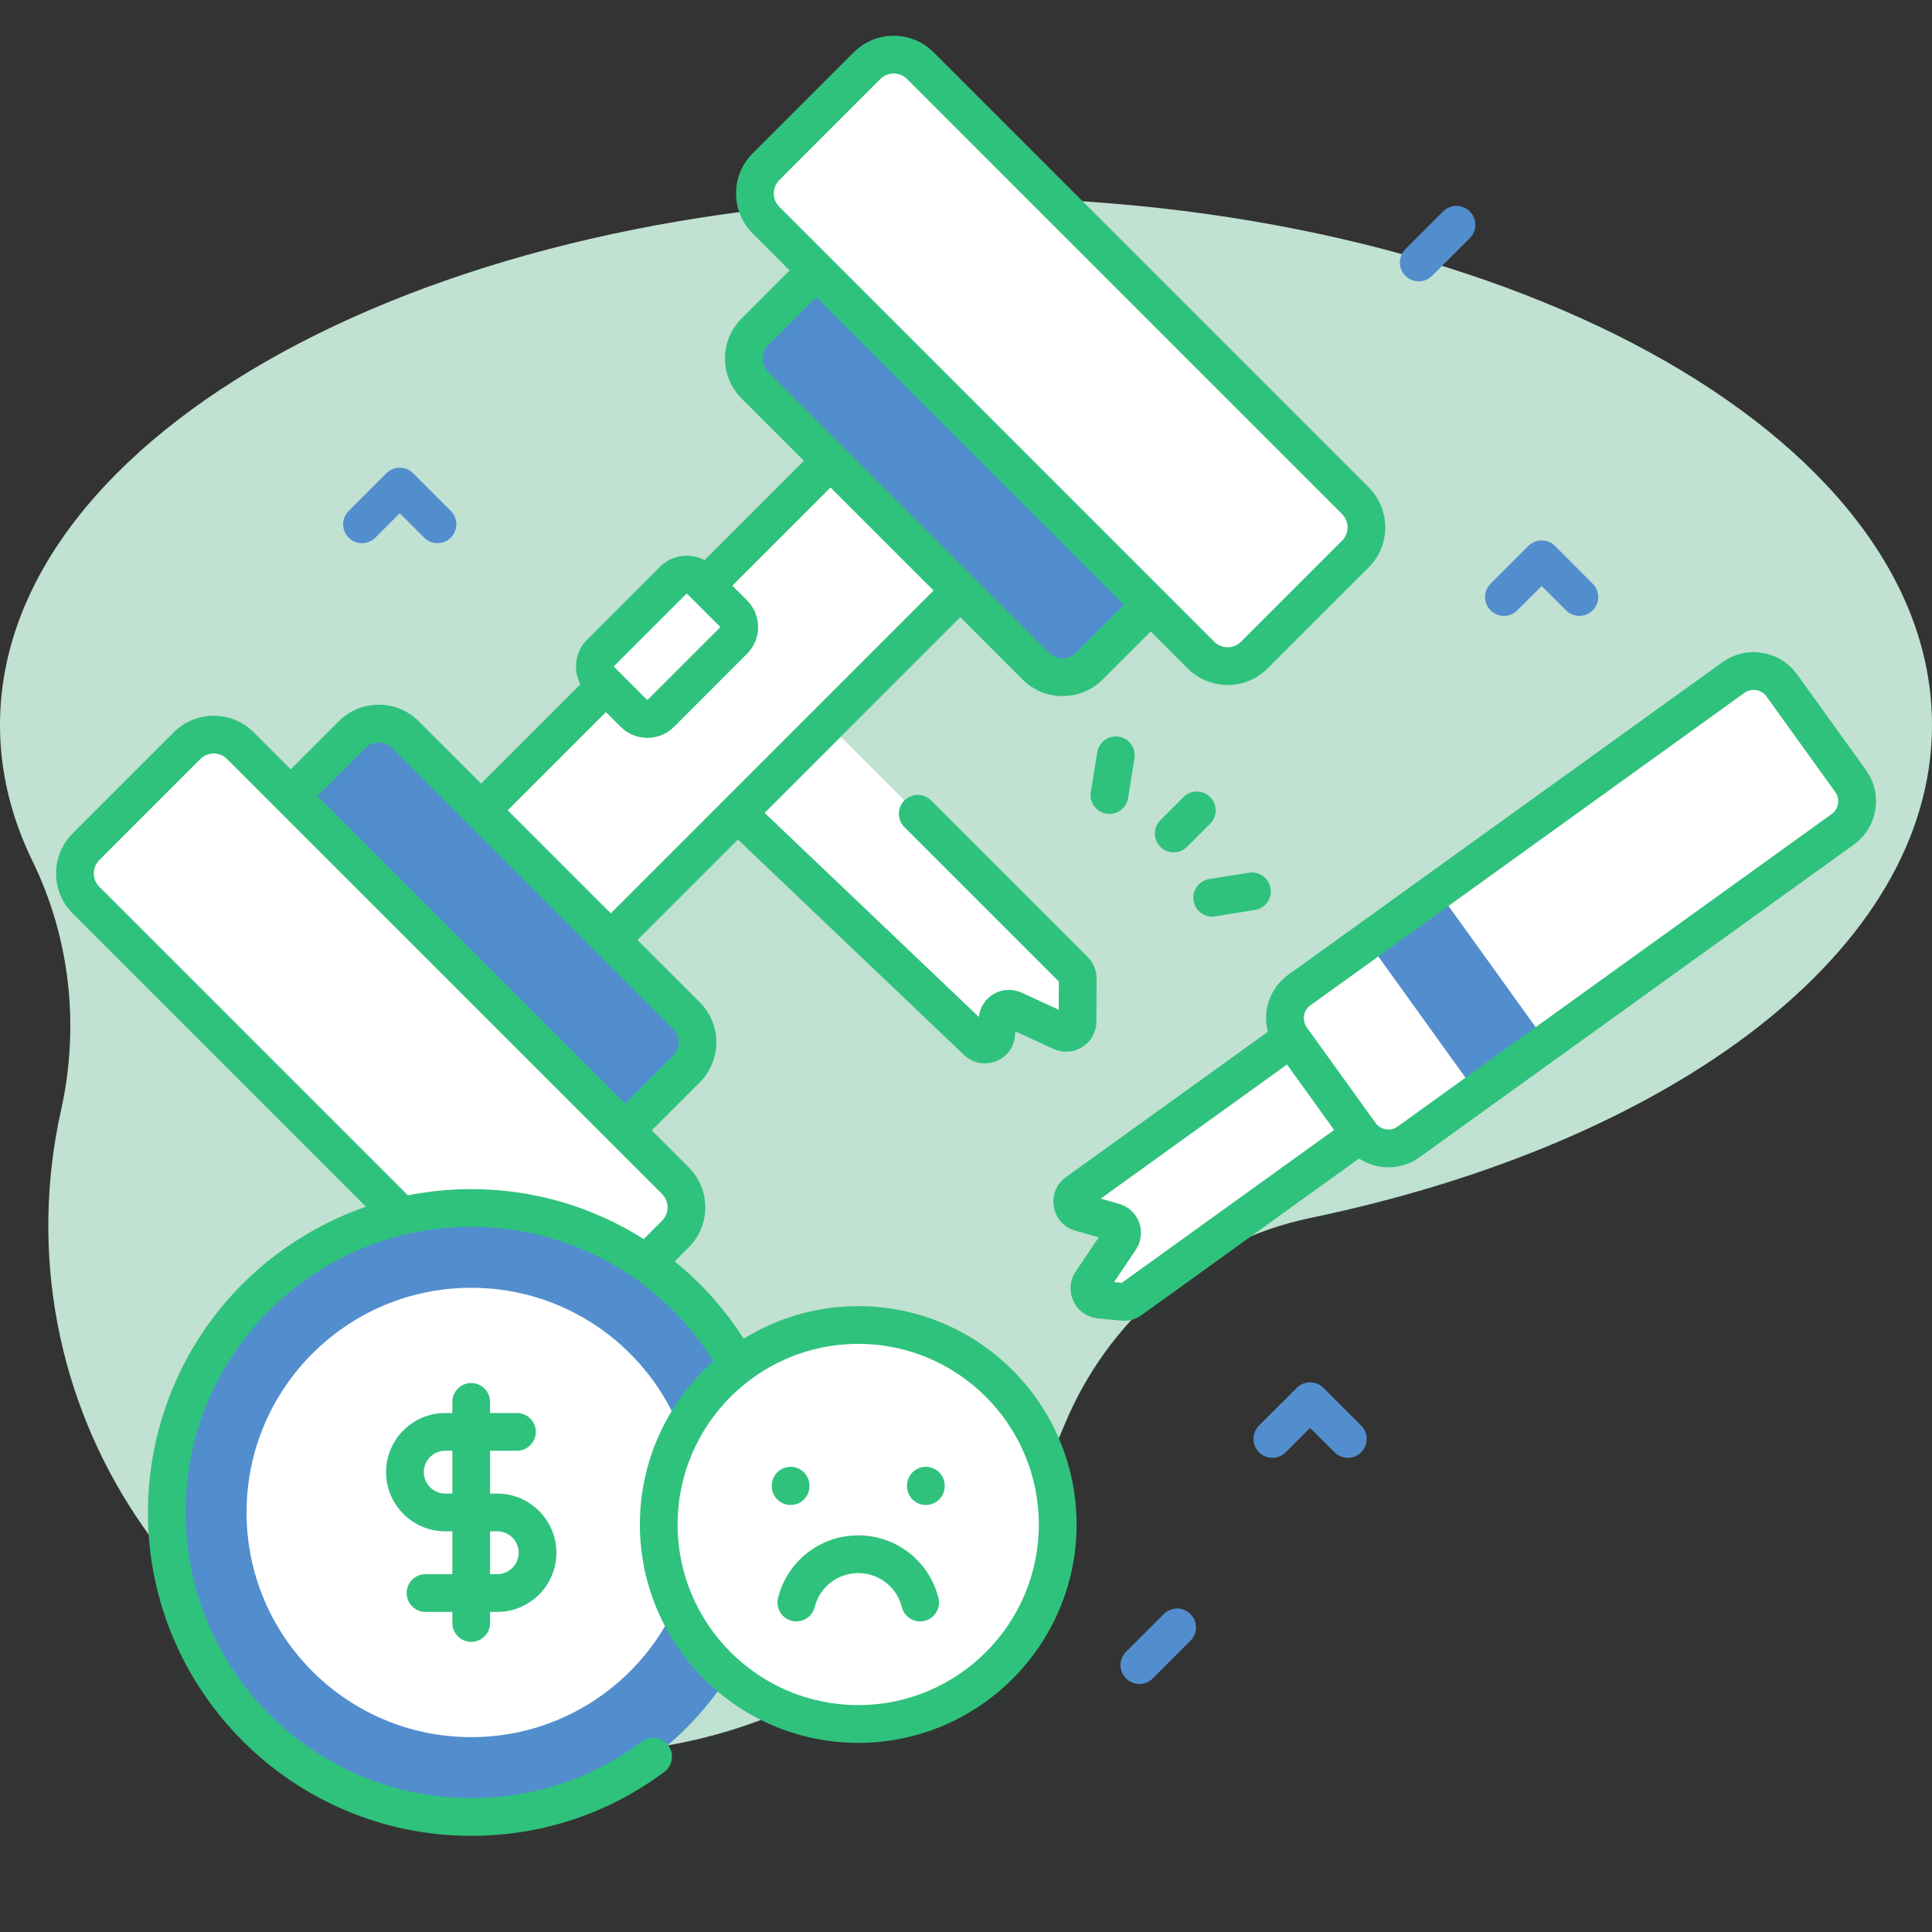
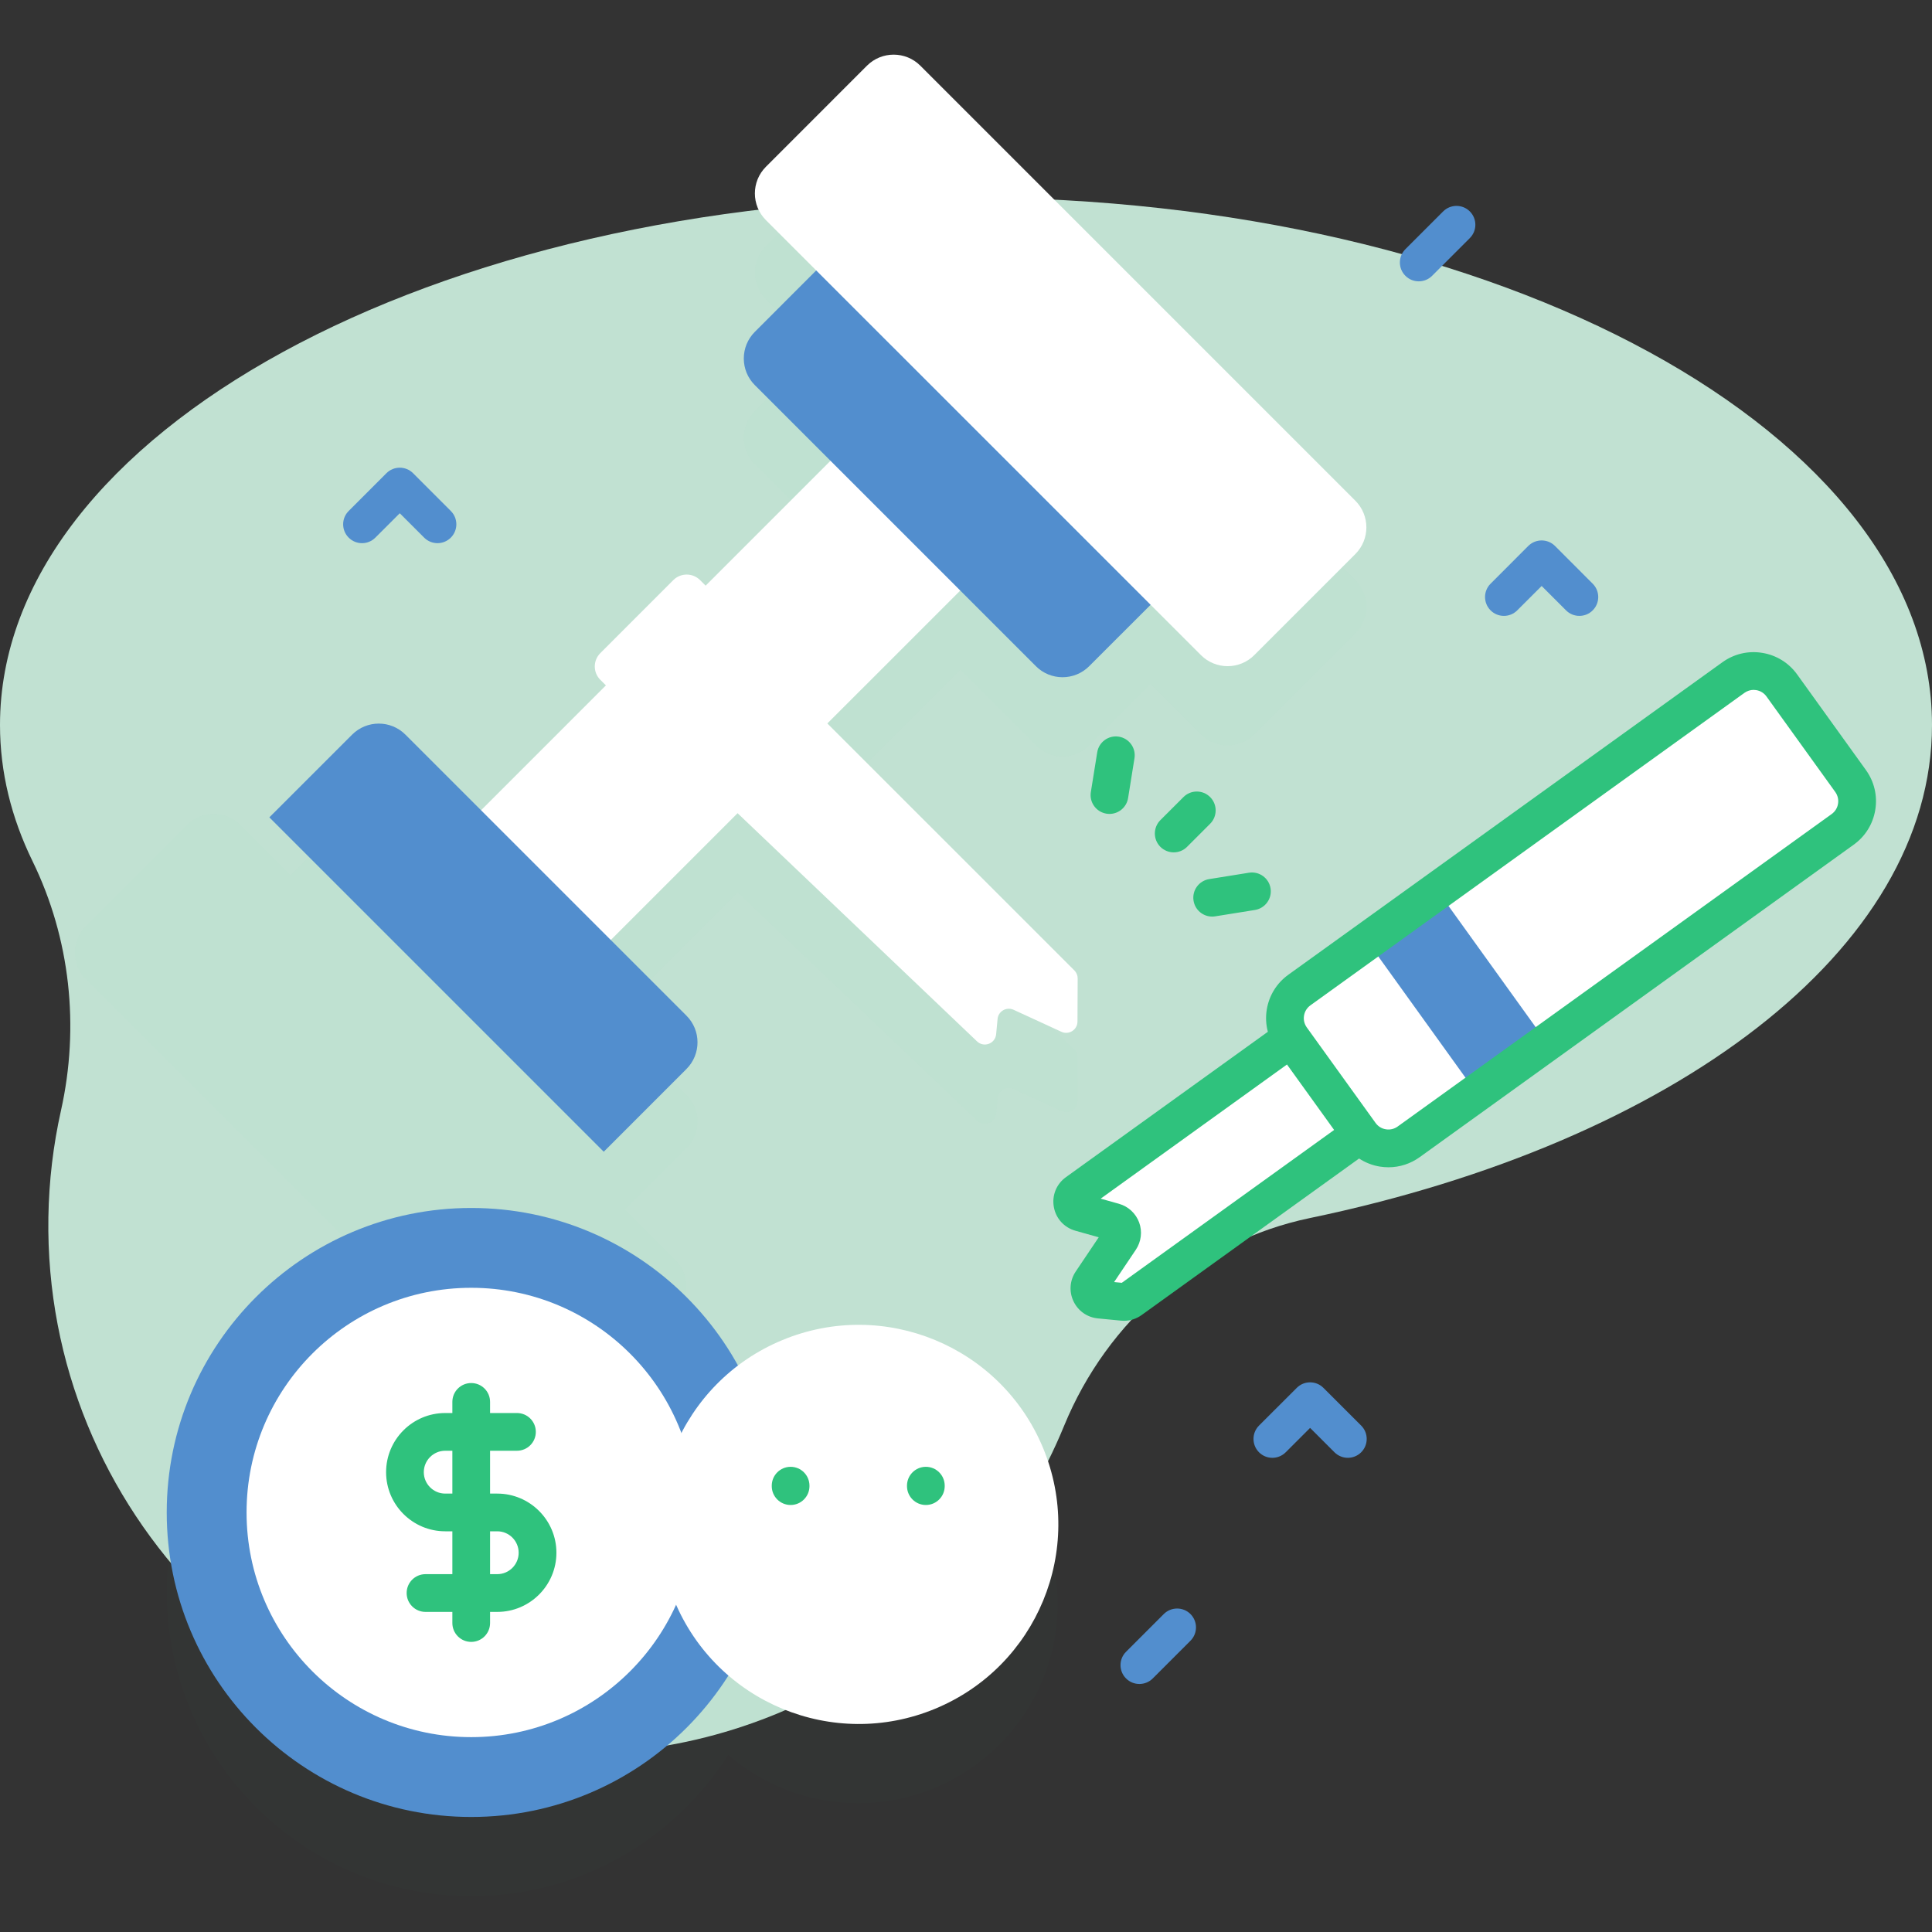
<svg xmlns="http://www.w3.org/2000/svg" width="50" height="50" viewBox="0 0 50 50" fill="none">
  <rect x="0" y="0" width="50" height="50" fill="#333333" stroke="none" />
  <path d="M50 18.763C50 11.223 38.807 5.111 25 5.111C11.193 5.111 0 11.223 0 18.763C0 19.982 0.293 21.163 0.842 22.287C1.819 24.288 2.063 26.567 1.578 28.741C1.379 29.632 1.267 30.556 1.252 31.504C1.132 39.103 7.303 45.377 14.903 45.377C20.61 45.377 25.499 41.875 27.538 36.902C28.658 34.171 31.011 32.125 33.901 31.523C43.313 29.565 50 24.591 50 18.763Z" fill="#C1E1D2" />
  <g opacity="0.1">
    <path opacity="0.1" d="M27.886 28.488L27.892 27.374C27.892 27.296 27.861 27.221 27.806 27.166L22.379 21.739L21.413 20.773L24.852 17.334L26.809 19.291C27.19 19.673 27.809 19.673 28.19 19.291L29.778 17.703L31.08 19.005C31.461 19.386 32.08 19.386 32.461 19.005L35.076 16.39C35.458 16.009 35.458 15.39 35.076 15.009L23.819 3.751C23.437 3.37 22.819 3.37 22.438 3.751L19.823 6.366C19.441 6.748 19.441 7.366 19.823 7.747L21.125 9.05L19.537 10.638C19.155 11.02 19.155 11.638 19.537 12.018L21.494 13.976L12.449 23.021L10.492 21.064C10.111 20.682 9.493 20.682 9.111 21.064L7.523 22.651L6.221 21.349C5.839 20.968 5.221 20.968 4.84 21.349L2.224 23.964C1.843 24.346 1.843 24.964 2.224 25.346L10.4 33.521C6.913 34.334 4.315 37.459 4.315 41.193C4.315 45.545 7.844 49.074 12.196 49.074C14.993 49.074 17.447 47.615 18.846 45.419C19.75 46.197 20.925 46.667 22.21 46.667C25.061 46.667 27.373 44.356 27.373 41.505C27.373 38.653 25.062 36.342 22.21 36.342C21.041 36.342 19.962 36.731 19.097 37.387C18.515 36.335 17.7 35.432 16.722 34.744L17.478 33.988C17.86 33.606 17.86 32.988 17.478 32.607L16.176 31.305L17.764 29.717C18.146 29.335 18.146 28.717 17.764 28.336L15.807 26.378L19.09 23.096L20.08 24.039L25.287 29.002C25.464 29.171 25.758 29.06 25.781 28.817L25.818 28.423C25.836 28.221 26.048 28.099 26.232 28.184L27.471 28.753C27.665 28.842 27.885 28.701 27.886 28.488Z" fill="#2FC27D" />
-     <path opacity="0.1" d="M47.892 22.263L46.112 19.79C45.823 19.388 45.262 19.296 44.861 19.586L33.627 27.673C33.227 27.961 33.135 28.517 33.418 28.918L27.871 32.912C27.672 33.055 27.726 33.365 27.962 33.432L28.827 33.675C29.019 33.729 29.102 33.955 28.991 34.12L28.245 35.229C28.121 35.413 28.238 35.663 28.459 35.684L29.058 35.743C29.129 35.75 29.2 35.731 29.258 35.689L35.209 31.405C35.499 31.801 36.056 31.89 36.455 31.602L47.689 23.514C48.091 23.225 48.182 22.665 47.892 22.263Z" fill="#2FC27D" />
  </g>
  <path d="M27.89 25.323L27.885 26.438C27.884 26.651 27.663 26.792 27.47 26.703L26.231 26.133C26.047 26.049 25.835 26.171 25.817 26.372L25.78 26.766C25.757 27.01 25.463 27.12 25.286 26.951L20.078 21.988L16.959 19.017L19.332 16.644L22.378 19.689L27.805 25.115C27.86 25.17 27.891 25.245 27.89 25.323Z" fill="white" />
  <path d="M25.581 14.554L15.077 25.057L11.72 21.699L22.223 11.195L25.581 14.554Z" fill="white" />
  <path d="M17.765 27.666L15.625 29.807L6.971 21.153L9.112 19.013C9.494 18.631 10.112 18.631 10.493 19.013L17.765 26.285C18.147 26.666 18.147 27.284 17.765 27.666Z" fill="#528ECE" />
-   <path d="M17.478 31.937L14.863 34.552C14.482 34.934 13.864 34.934 13.482 34.552L2.224 23.295C1.843 22.913 1.843 22.295 2.224 21.914L4.84 19.299C5.221 18.917 5.839 18.917 6.221 19.299L17.478 30.556C17.86 30.938 17.86 31.556 17.478 31.937Z" fill="white" />
  <path d="M30.33 15.1L28.189 17.24C27.808 17.622 27.189 17.622 26.808 17.24L19.536 9.968C19.154 9.587 19.154 8.969 19.536 8.587L21.676 6.446L30.33 15.1Z" fill="#528ECE" />
  <path d="M19.822 4.316L22.437 1.7C22.819 1.319 23.437 1.319 23.818 1.7L35.076 12.958C35.457 13.339 35.457 13.958 35.076 14.339L32.461 16.954C32.08 17.336 31.461 17.336 31.08 16.954L19.822 5.697C19.441 5.315 19.441 4.697 19.822 4.316Z" fill="white" />
  <path d="M29.057 33.692L28.458 33.633C28.237 33.612 28.12 33.362 28.244 33.178L28.99 32.069C29.101 31.904 29.018 31.678 28.826 31.624L27.961 31.381C27.725 31.314 27.671 31.004 27.87 30.861L34.674 25.962L36.464 28.449L29.256 33.639C29.199 33.68 29.128 33.699 29.057 33.692Z" fill="white" />
  <path d="M46.112 17.739L47.893 20.212C48.182 20.614 48.091 21.174 47.689 21.463L36.455 29.551C36.053 29.84 35.493 29.749 35.204 29.347L33.423 26.874C33.134 26.472 33.225 25.912 33.627 25.623L44.861 17.535C45.263 17.246 45.823 17.337 46.112 17.739Z" fill="white" />
  <path d="M38.214 28.29L35.387 24.359L37.204 23.052L40.031 26.983L38.214 28.29Z" fill="#528ECE" />
  <path d="M18.988 15.884L18.117 15.012C17.926 14.822 17.617 14.822 17.426 15.012L15.536 16.903C15.345 17.094 15.345 17.403 15.536 17.593L16.407 18.465C16.598 18.655 16.907 18.655 17.098 18.465L18.988 16.574C19.179 16.383 19.179 16.074 18.988 15.884Z" fill="white" />
  <path d="M12.196 47.023C16.548 47.023 20.076 43.495 20.076 39.142C20.076 34.79 16.548 31.262 12.196 31.262C7.843 31.262 4.315 34.79 4.315 39.142C4.315 43.495 7.843 47.023 12.196 47.023Z" fill="#528ECE" />
  <path d="M12.195 44.957C15.406 44.957 18.009 42.353 18.009 39.142C18.009 35.931 15.406 33.328 12.195 33.328C8.984 33.328 6.381 35.931 6.381 39.142C6.381 42.353 8.984 44.957 12.195 44.957Z" fill="white" />
  <path d="M12.869 41.716H11.012C10.742 41.716 10.524 41.497 10.524 41.227C10.524 40.958 10.742 40.739 11.012 40.739H12.869C13.175 40.739 13.423 40.49 13.423 40.185C13.423 39.879 13.175 39.63 12.869 39.63H11.522C10.678 39.63 9.992 38.944 9.992 38.1C9.992 37.255 10.678 36.569 11.522 36.569H13.379C13.649 36.569 13.867 36.787 13.867 37.057C13.867 37.327 13.649 37.545 13.379 37.545H11.522C11.217 37.545 10.968 37.794 10.968 38.1C10.968 38.405 11.217 38.654 11.522 38.654H12.869C13.713 38.654 14.4 39.341 14.4 40.185C14.4 41.029 13.713 41.716 12.869 41.716Z" fill="#2FC27D" />
  <path d="M12.195 42.492C11.925 42.492 11.707 42.273 11.707 42.004V36.281C11.707 36.011 11.925 35.793 12.195 35.793C12.465 35.793 12.683 36.011 12.683 36.281V42.004C12.683 42.273 12.465 42.492 12.195 42.492Z" fill="#2FC27D" />
  <path d="M24.202 44.222C26.837 43.13 28.087 40.109 26.995 37.474C25.903 34.84 22.882 33.589 20.248 34.681C17.613 35.773 16.362 38.794 17.454 41.429C18.547 44.064 21.568 45.314 24.202 44.222Z" fill="white" />
  <path d="M31.318 20.628C31.127 20.437 30.818 20.437 30.628 20.628L30.03 21.225C29.84 21.416 29.84 21.725 30.03 21.916C30.126 22.011 30.251 22.059 30.376 22.059C30.501 22.059 30.626 22.011 30.721 21.916L31.318 21.319C31.509 21.128 31.509 20.819 31.318 20.628Z" fill="#2FC27D" />
  <path d="M28.396 19.47L28.231 20.498C28.188 20.765 28.369 21.015 28.636 21.058C28.662 21.062 28.688 21.064 28.714 21.064C28.949 21.064 29.157 20.893 29.195 20.653L29.36 19.624C29.403 19.358 29.222 19.108 28.956 19.065C28.689 19.022 28.439 19.203 28.396 19.47Z" fill="#2FC27D" />
  <path d="M31.37 23.721C31.396 23.721 31.422 23.719 31.448 23.715L32.477 23.55C32.743 23.507 32.925 23.256 32.882 22.99C32.839 22.724 32.588 22.543 32.322 22.586L31.294 22.751C31.027 22.794 30.846 23.044 30.889 23.31C30.927 23.55 31.135 23.721 31.37 23.721Z" fill="#2FC27D" />
  <path d="M48.289 19.927L46.509 17.453C46.292 17.153 45.972 16.955 45.607 16.896C45.242 16.836 44.876 16.923 44.575 17.139L33.342 25.226C33.042 25.442 32.843 25.763 32.784 26.128C32.752 26.322 32.763 26.517 32.812 26.702L27.586 30.465C27.34 30.642 27.22 30.937 27.273 31.235C27.325 31.533 27.539 31.769 27.831 31.851L28.435 32.021L27.84 32.906C27.685 33.136 27.663 33.424 27.781 33.675C27.9 33.926 28.135 34.093 28.412 34.12L29.01 34.178C29.036 34.181 29.061 34.182 29.087 34.182C29.25 34.182 29.409 34.131 29.543 34.035L35.173 29.982C35.333 30.087 35.514 30.159 35.709 30.191C35.784 30.203 35.859 30.209 35.934 30.209C36.222 30.209 36.502 30.119 36.74 29.948L47.974 21.86C48.275 21.644 48.472 21.324 48.532 20.959C48.592 20.593 48.505 20.227 48.289 19.927ZM29.032 33.199L28.833 33.18L29.396 32.342C29.535 32.135 29.567 31.871 29.481 31.637C29.395 31.402 29.2 31.222 28.959 31.154L28.485 31.021L33.307 27.549L34.527 29.243L29.032 33.199ZM47.568 20.801C47.551 20.909 47.492 21.003 47.404 21.067L36.17 29.155C36.081 29.219 35.974 29.244 35.866 29.226C35.758 29.209 35.664 29.151 35.6 29.062L33.819 26.589C33.756 26.5 33.73 26.392 33.748 26.285C33.765 26.177 33.824 26.083 33.912 26.019L45.146 17.931C45.217 17.881 45.299 17.854 45.384 17.854C45.406 17.854 45.428 17.856 45.45 17.86C45.558 17.877 45.653 17.936 45.716 18.024L47.497 20.497C47.56 20.586 47.586 20.694 47.568 20.801Z" fill="#2FC27D" />
-   <path d="M22.211 33.803C21.125 33.803 20.109 34.112 19.247 34.645C18.762 33.886 18.158 33.211 17.461 32.645L17.824 32.282H17.824C18.395 31.711 18.395 30.782 17.824 30.211L16.867 29.254L18.11 28.011C18.387 27.734 18.539 27.367 18.539 26.975C18.539 26.584 18.387 26.216 18.11 25.939L16.498 24.327L19.098 21.728L24.951 27.304C25.099 27.446 25.291 27.52 25.488 27.52C25.58 27.52 25.673 27.504 25.764 27.47C26.047 27.364 26.24 27.111 26.267 26.811L26.279 26.692L27.267 27.146C27.51 27.258 27.789 27.238 28.014 27.095C28.238 26.951 28.373 26.706 28.375 26.44L28.38 25.326C28.381 25.118 28.297 24.916 28.151 24.769L24.097 20.715C23.906 20.524 23.597 20.524 23.406 20.715C23.215 20.905 23.215 21.215 23.406 21.405L27.403 25.402L27.4 26.132L26.436 25.689C26.206 25.584 25.938 25.596 25.719 25.723C25.502 25.848 25.358 26.07 25.333 26.319L19.789 21.037L24.852 15.973L26.464 17.586C26.741 17.862 27.109 18.015 27.5 18.015C27.891 18.015 28.259 17.862 28.536 17.586L29.779 16.343L30.735 17.299C31.021 17.585 31.396 17.728 31.771 17.728C32.146 17.728 32.521 17.585 32.807 17.299L35.422 14.684C35.993 14.113 35.993 13.184 35.422 12.613L24.164 1.355C23.888 1.079 23.52 0.926 23.129 0.926C22.737 0.926 22.37 1.079 22.093 1.355L19.478 3.97C18.907 4.541 18.907 5.471 19.478 6.042L20.434 6.999L19.192 8.242C18.62 8.813 18.62 9.742 19.192 10.313L20.804 11.925L18.233 14.496C17.863 14.3 17.393 14.356 17.082 14.667L15.192 16.558C14.881 16.869 14.824 17.339 15.021 17.708L12.45 20.279L10.838 18.667C10.561 18.39 10.193 18.238 9.802 18.238C9.411 18.238 9.043 18.39 8.766 18.667L7.523 19.91L6.567 18.953C6.29 18.676 5.922 18.524 5.531 18.524C5.14 18.524 4.772 18.676 4.495 18.953L1.88 21.568C1.309 22.14 1.309 23.069 1.88 23.64L9.47 31.23C7.988 31.743 6.66 32.672 5.669 33.904C4.482 35.382 3.828 37.243 3.828 39.142C3.828 43.757 7.582 47.511 12.196 47.511C14.013 47.511 15.742 46.939 17.194 45.855C17.41 45.694 17.455 45.388 17.294 45.172C17.133 44.956 16.827 44.911 16.611 45.072C15.328 46.029 13.802 46.535 12.197 46.535C8.12 46.535 4.804 43.218 4.804 39.142C4.804 37.44 5.367 35.84 6.431 34.516C7.464 33.23 8.913 32.316 10.509 31.943C10.51 31.943 10.51 31.943 10.51 31.943C11.059 31.815 11.627 31.75 12.197 31.75C14.836 31.75 17.157 33.141 18.464 35.228C17.297 36.264 16.56 37.774 16.56 39.454C16.56 42.57 19.095 45.105 22.211 45.105C25.327 45.105 27.862 42.57 27.862 39.454C27.862 36.338 25.327 33.803 22.211 33.803ZM20.168 4.661L22.783 2.046C22.878 1.951 23.004 1.903 23.129 1.903C23.254 1.903 23.379 1.951 23.474 2.046L34.731 13.303C34.922 13.494 34.922 13.804 34.731 13.994L32.116 16.609C31.926 16.799 31.616 16.799 31.426 16.609L20.168 5.351C19.978 5.161 19.978 4.851 20.168 4.661ZM19.739 9.277C19.739 9.147 19.79 9.024 19.882 8.932L21.125 7.689L29.088 15.652L27.845 16.895C27.753 16.987 27.63 17.038 27.5 17.038C27.369 17.038 27.247 16.987 27.155 16.895L19.882 9.623C19.79 9.53 19.739 9.408 19.739 9.277ZM17.773 15.358L18.644 16.229L16.753 18.119L15.882 17.248L17.773 15.358ZM15.681 18.429L16.063 18.81C16.253 19 16.503 19.096 16.753 19.096C17.003 19.096 17.253 19 17.444 18.81L19.334 16.919C19.715 16.539 19.715 15.919 19.334 15.538H19.334L18.953 15.157L21.494 12.616L24.161 15.283L15.807 23.637L13.14 20.97L15.681 18.429ZM9.457 19.358C9.549 19.265 9.671 19.215 9.802 19.215C9.932 19.215 10.055 19.265 10.147 19.358L17.42 26.63C17.512 26.722 17.563 26.845 17.563 26.976C17.563 27.106 17.512 27.229 17.42 27.321L16.177 28.564L8.214 20.601L9.457 19.358ZM10.556 30.935L2.57 22.949C2.38 22.759 2.38 22.449 2.57 22.259L5.185 19.644C5.281 19.549 5.406 19.501 5.531 19.501C5.656 19.501 5.781 19.549 5.876 19.644L17.134 30.901C17.324 31.092 17.324 31.401 17.134 31.592H17.134L16.659 32.067C15.366 31.248 13.836 30.774 12.196 30.774C11.644 30.774 11.094 30.828 10.556 30.935ZM22.211 44.128C19.633 44.128 17.536 42.031 17.536 39.454C17.536 36.876 19.633 34.779 22.211 34.779C24.788 34.779 26.885 36.876 26.885 39.454C26.885 42.031 24.788 44.128 22.211 44.128Z" fill="#2FC27D" />
-   <path d="M22.211 39.735C21.229 39.735 20.375 40.401 20.136 41.355C20.07 41.617 20.229 41.882 20.491 41.947C20.752 42.013 21.017 41.854 21.083 41.593C21.213 41.074 21.677 40.712 22.211 40.712C22.746 40.712 23.21 41.074 23.34 41.593C23.395 41.814 23.594 41.962 23.813 41.962C23.852 41.962 23.892 41.957 23.932 41.947C24.194 41.882 24.353 41.617 24.287 41.355C24.048 40.401 23.194 39.735 22.211 39.735Z" fill="#2FC27D" />
  <path d="M23.961 37.961C23.691 37.961 23.473 38.18 23.473 38.449V38.461C23.473 38.73 23.691 38.949 23.961 38.949C24.231 38.949 24.449 38.73 24.449 38.461V38.449C24.449 38.18 24.231 37.961 23.961 37.961Z" fill="#2FC27D" />
  <path d="M20.949 38.461V38.45C20.949 38.18 20.731 37.961 20.461 37.961C20.191 37.961 19.973 38.18 19.973 38.45V38.461C19.973 38.73 20.191 38.949 20.461 38.949C20.731 38.949 20.949 38.73 20.949 38.461Z" fill="#2FC27D" />
  <path d="M29.487 43.581C29.363 43.581 29.237 43.534 29.142 43.438C28.951 43.248 28.951 42.938 29.142 42.748L30.119 41.771C30.309 41.581 30.619 41.581 30.809 41.771C31 41.962 31 42.271 30.809 42.462L29.833 43.438C29.737 43.534 29.612 43.581 29.487 43.581Z" fill="#528ECE" />
  <path d="M36.717 7.281C36.593 7.281 36.467 7.234 36.372 7.138C36.181 6.948 36.181 6.639 36.372 6.448L37.349 5.471C37.539 5.281 37.849 5.281 38.039 5.471C38.23 5.662 38.23 5.971 38.039 6.162L37.063 7.138C36.967 7.234 36.842 7.281 36.717 7.281Z" fill="#528ECE" />
  <path d="M34.882 37.728C34.757 37.728 34.632 37.68 34.536 37.585L33.905 36.954L33.274 37.585C33.083 37.776 32.774 37.776 32.583 37.585C32.393 37.394 32.393 37.085 32.583 36.894L33.56 35.918C33.75 35.727 34.06 35.727 34.25 35.918L35.227 36.894C35.418 37.085 35.418 37.394 35.227 37.585C35.132 37.68 35.007 37.728 34.882 37.728Z" fill="#528ECE" />
  <path d="M11.322 14.057C11.197 14.057 11.072 14.009 10.977 13.914L10.346 13.283L9.714 13.914C9.524 14.105 9.214 14.105 9.024 13.914C8.833 13.723 8.833 13.414 9.024 13.224L10 12.247C10.191 12.056 10.5 12.056 10.691 12.247L11.667 13.224C11.858 13.414 11.858 13.724 11.667 13.914C11.572 14.009 11.447 14.057 11.322 14.057Z" fill="#528ECE" />
  <path d="M40.874 15.939C40.749 15.939 40.624 15.892 40.529 15.796L39.898 15.165L39.266 15.796C39.076 15.987 38.766 15.987 38.576 15.796C38.385 15.605 38.385 15.296 38.576 15.106L39.552 14.129C39.743 13.939 40.052 13.939 40.243 14.129L41.219 15.106C41.41 15.296 41.41 15.606 41.219 15.796C41.124 15.892 40.999 15.939 40.874 15.939Z" fill="#528ECE" />
</svg>